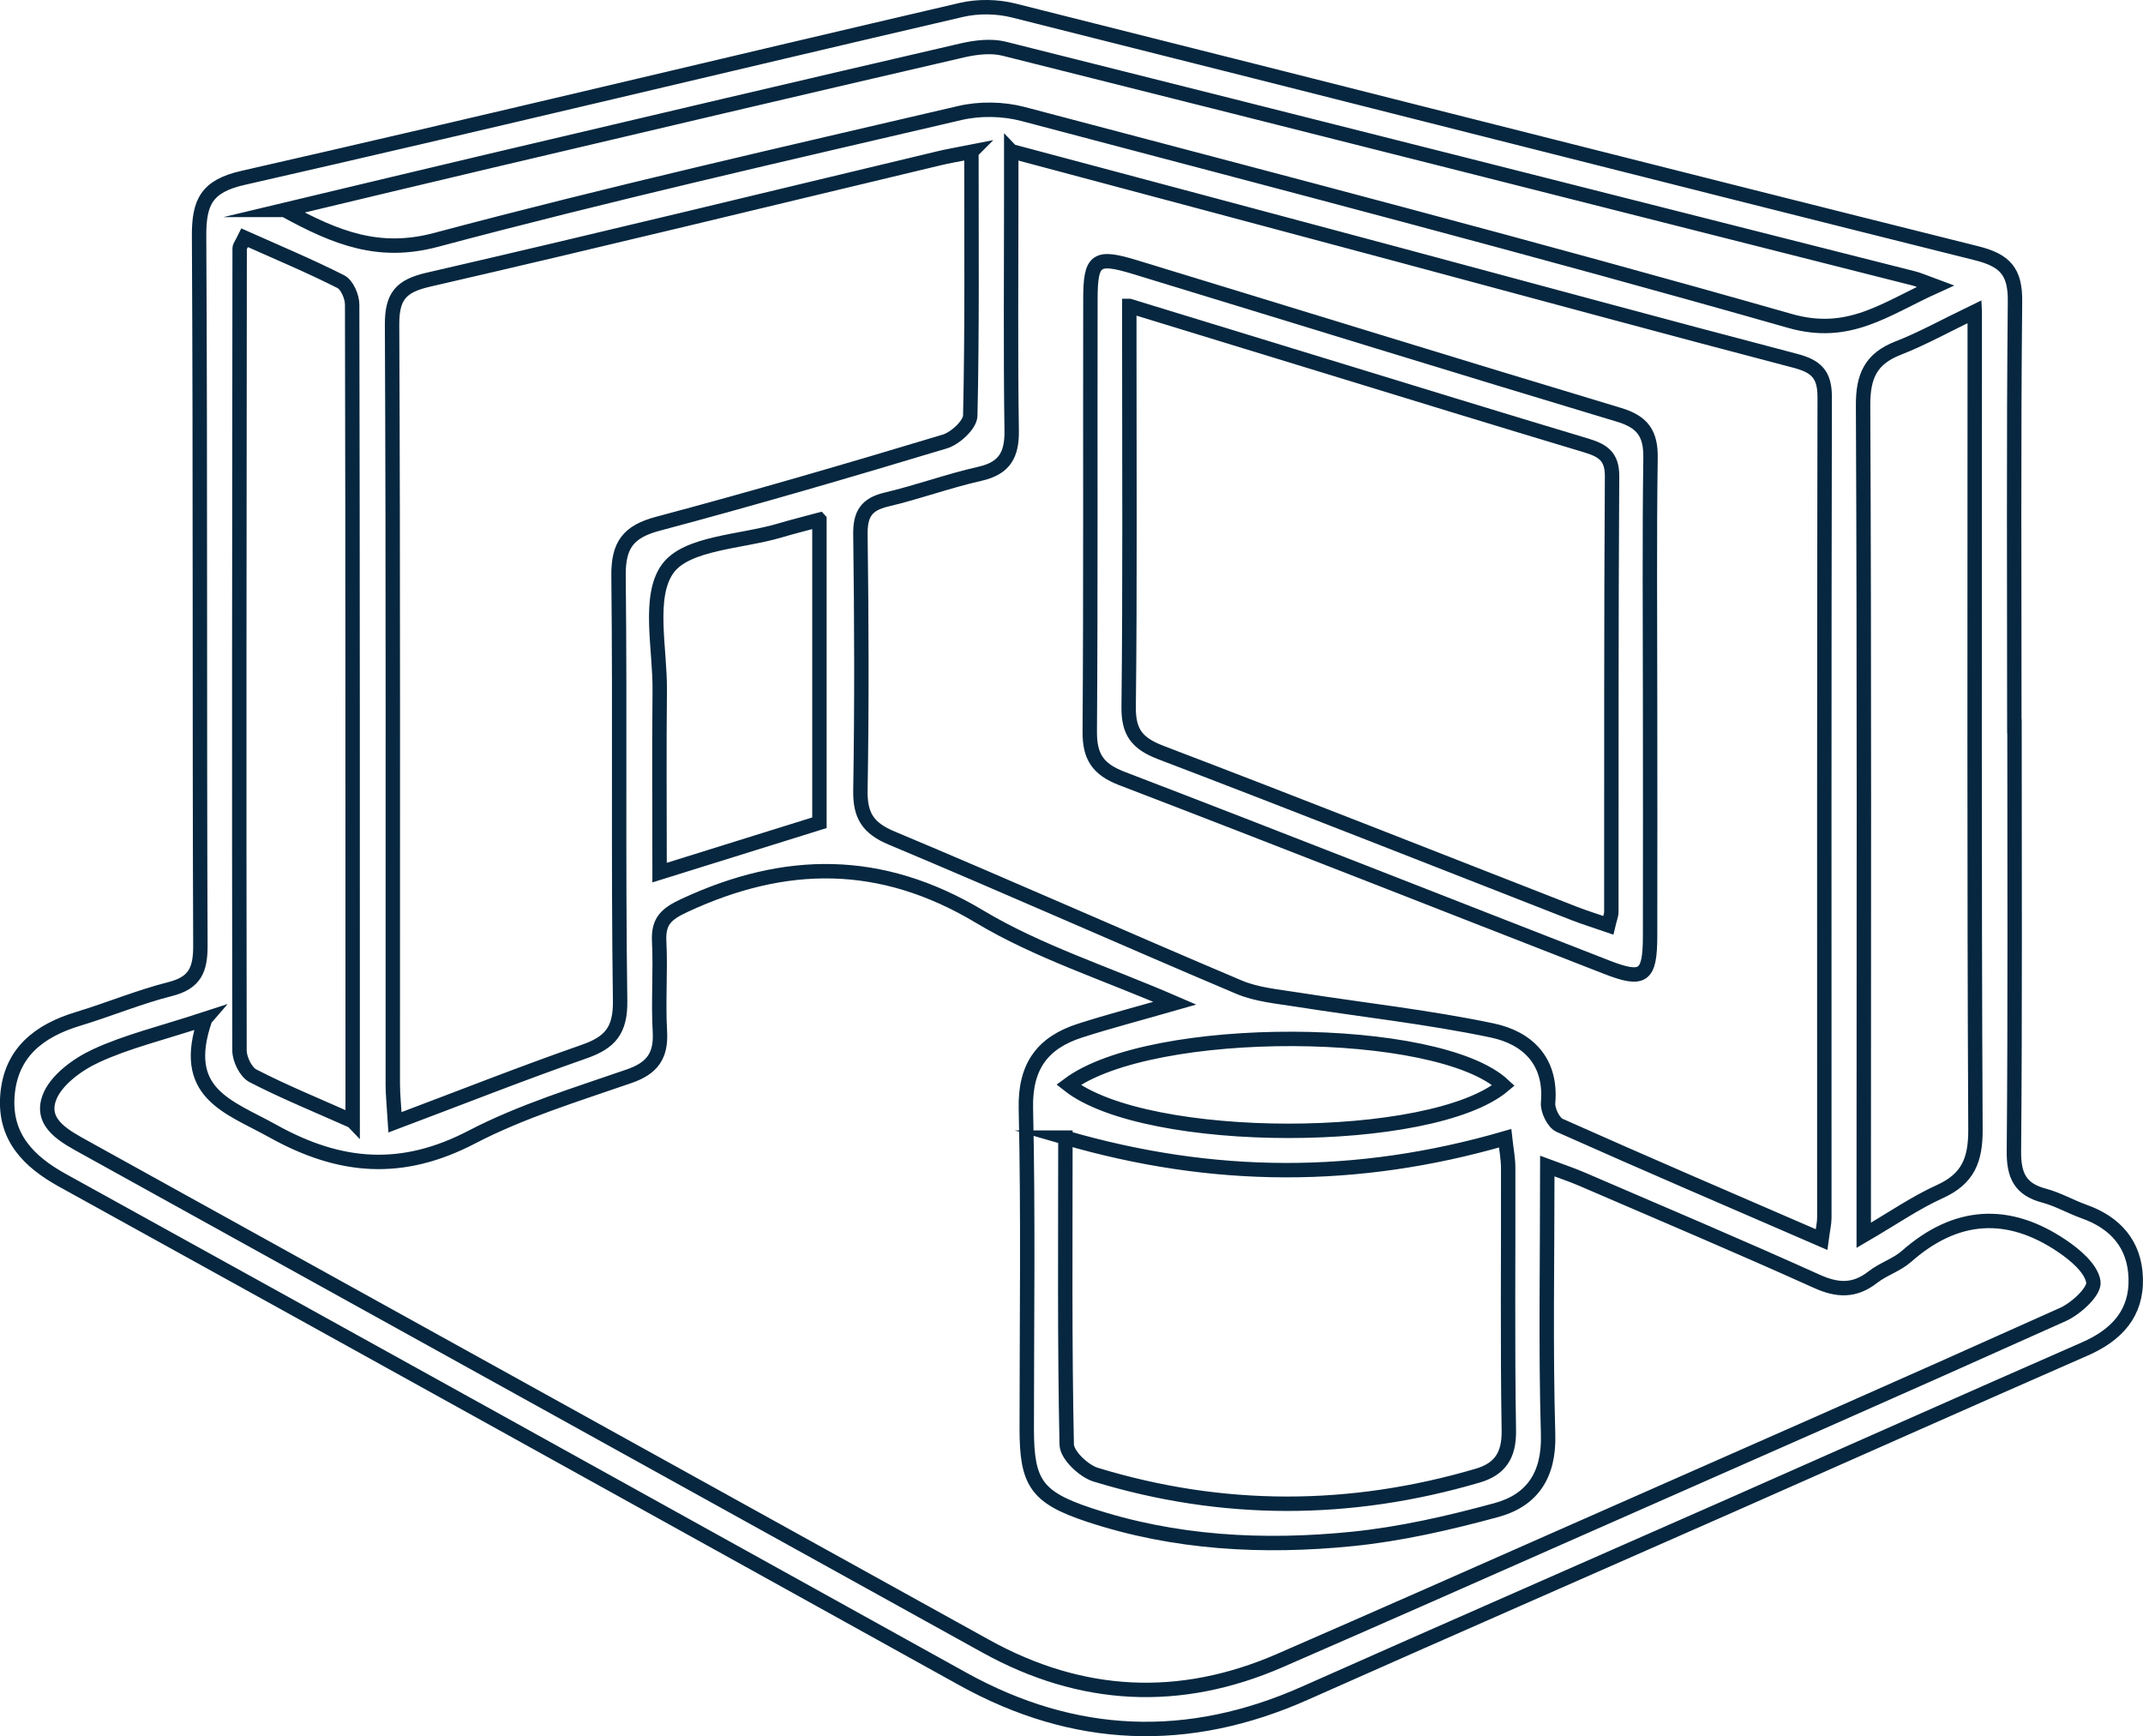
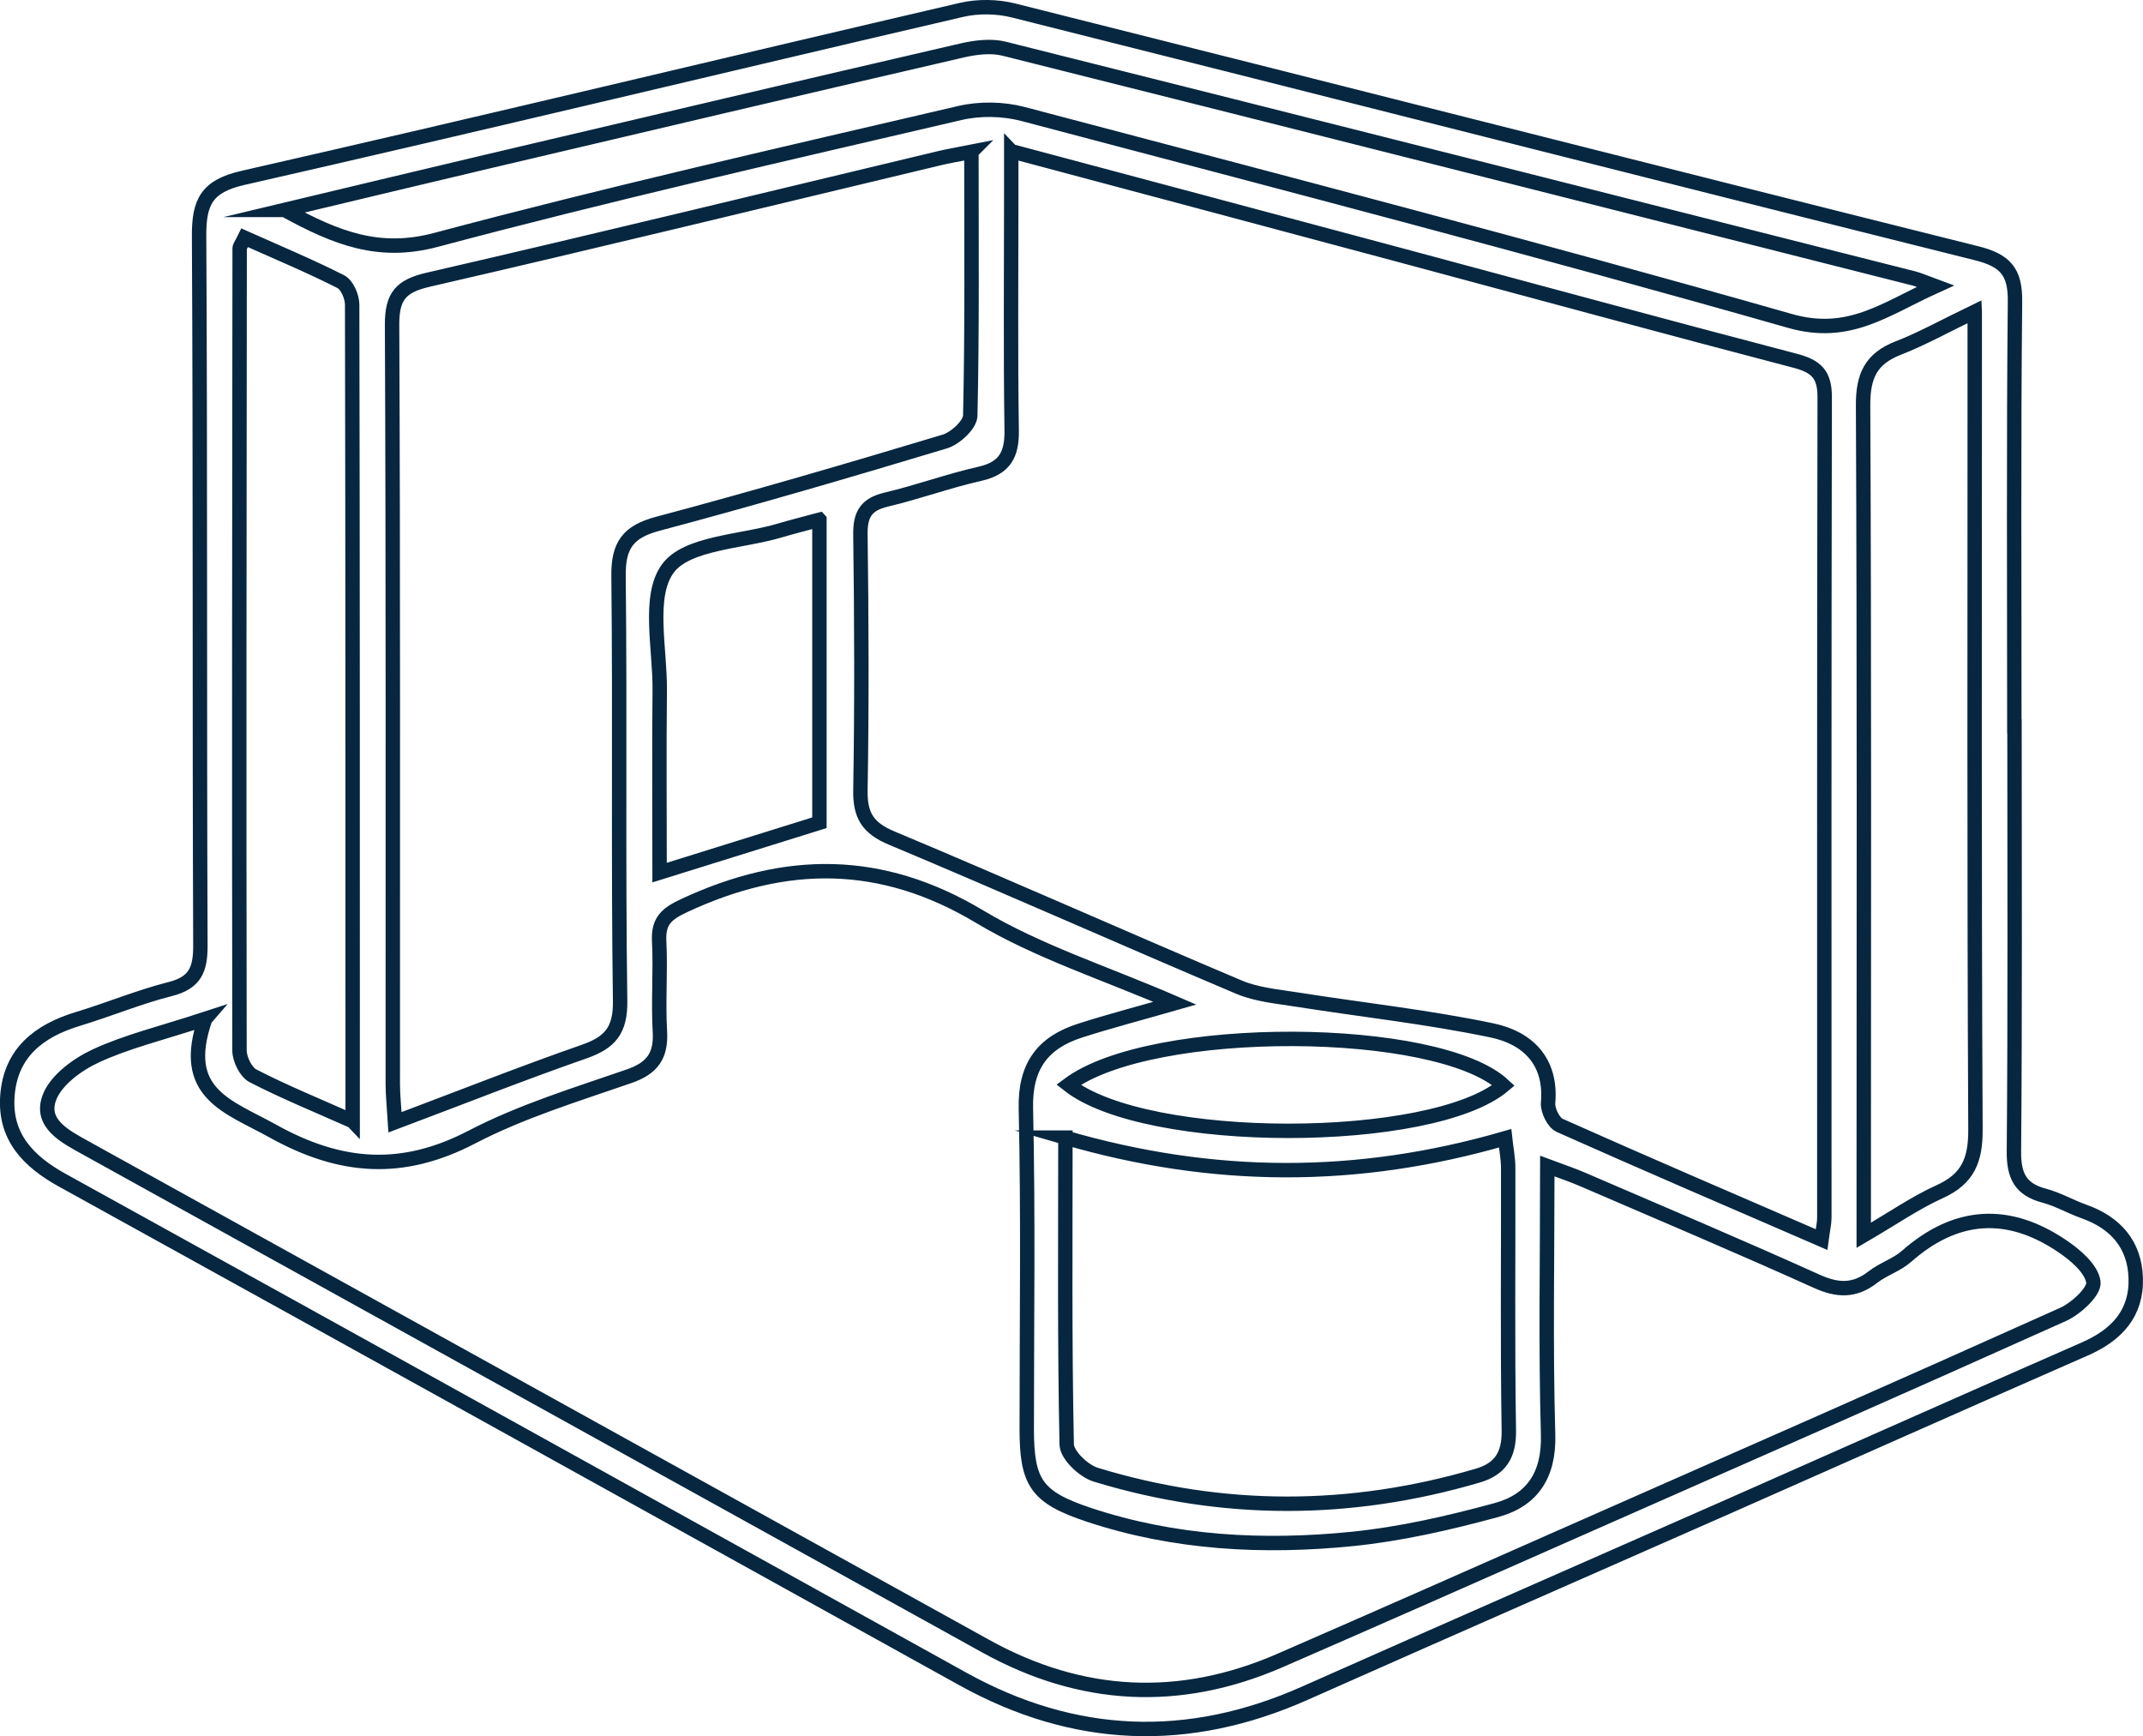
<svg xmlns="http://www.w3.org/2000/svg" id="Capa_2" data-name="Capa 2" viewBox="0 0 297.51 241.02">
  <defs>
    <style>      .cls-1 {        fill: none;        stroke: #06273f;        stroke-miterlimit: 10;        stroke-width: 2px;      }    </style>
  </defs>
  <g id="Capa_1-2" data-name="Capa 1">
    <g>
      <path class="cls-1" d="M279.67,100.83c0,19.66.09,39.32-.08,58.98-.03,3.39.89,5.29,4.18,6.16,1.92.51,3.68,1.54,5.56,2.21,4.38,1.56,7.02,4.57,7.17,9.22.16,4.92-2.65,7.92-7.05,9.85-16.47,7.21-32.89,14.54-49.34,21.8-19.65,8.67-39.33,17.27-58.95,25.99-16.19,7.2-32,6.61-47.5-1.98-41.65-23.08-83.29-46.19-124.98-69.21-4.77-2.63-8.08-6.06-7.65-11.76.45-5.95,4.37-9,9.77-10.64,4.3-1.3,8.48-3.05,12.82-4.15,3.44-.87,4.21-2.67,4.2-6.03-.13-32.82,0-65.65-.18-98.47-.03-4.74,1.03-6.96,6.11-8.11,33.28-7.57,66.46-15.58,99.7-23.31,2.31-.54,4.98-.5,7.28.08,44.56,11.19,89.08,22.55,133.66,33.69,3.98.99,5.4,2.56,5.35,6.7-.2,19.66-.09,39.32-.09,58.98ZM28.5,141.44c-6.18,2.02-10.91,3.14-15.23,5.15-2.56,1.19-5.54,3.38-6.43,5.81-1.31,3.58,2.2,5.36,5.05,6.94,41.66,23.05,83.31,46.13,124.97,69.18,13.26,7.34,26.91,8.04,40.82,1.99,13.74-5.98,27.44-12.04,41.14-18.09,22.54-9.94,45.1-19.85,67.57-29.95,1.83-.82,4.43-3.22,4.23-4.52-.28-1.87-2.55-3.78-4.4-5.02-7.47-5.02-14.69-4.57-21.54,1.47-1.35,1.19-3.23,1.76-4.67,2.88-2.55,1.99-4.91,1.89-7.82.57-10.77-4.86-21.66-9.46-32.51-14.14-1.43-.62-2.92-1.11-4.87-1.84,0,12.98-.24,25.14.11,37.28.16,5.65-2.24,9.14-7.21,10.48-6.55,1.78-13.25,3.32-19.99,4-12.34,1.24-24.66.6-36.55-3.35-7.31-2.43-8.63-4.48-8.63-11.94,0-14.83.22-29.66-.12-44.48-.13-5.86,2.33-9.12,7.51-10.79,4.01-1.29,8.09-2.35,13.18-3.81-9.67-4.19-18.97-7.14-27.12-12.02-13.69-8.2-26.97-8.06-40.97-1.55-2.54,1.18-3.65,2.19-3.51,4.98.21,4.15-.14,8.34.1,12.49.2,3.36-1.02,5.11-4.25,6.23-7.39,2.56-14.97,4.87-21.87,8.46-9.65,5.02-18.21,4.39-27.61-.84-6.18-3.44-13.01-5.19-9.39-15.56ZM140.39,20.98c0,2.67,0,4.48,0,6.29,0,10.83-.1,21.66.06,32.49.05,3.38-.99,5.24-4.42,6.01-4.38.99-8.62,2.55-12.99,3.58-2.78.66-3.63,2.03-3.59,4.86.16,11.83.2,23.66,0,35.48-.06,3.52,1.04,5.27,4.35,6.65,16.12,6.75,32.08,13.87,48.18,20.68,2.52,1.07,5.42,1.31,8.17,1.75,9,1.42,18.09,2.4,27,4.27,4.83,1.01,8.28,4.19,7.77,10.04-.09,1.02.74,2.75,1.61,3.14,11.95,5.33,23.98,10.49,36.35,15.85.19-1.44.39-2.24.39-3.03,0-37.98-.03-75.97.05-113.95,0-3.14-1.2-4.25-4.1-5.01-18.36-4.8-36.66-9.8-54.99-14.71-17.67-4.74-35.34-9.44-53.83-14.38ZM134.87,21.07c-1.97.39-3.27.6-4.54.91-23.62,5.64-47.22,11.4-70.89,16.85-3.81.88-5.02,2.31-5.01,6.24.16,35.13.09,70.26.1,105.4,0,1.57.18,3.14.31,5.32,9.14-3.44,17.62-6.8,26.22-9.8,3.63-1.26,5.09-2.93,5.03-7.08-.28-19.64,0-39.29-.22-58.94-.05-4.3,1.33-6.17,5.48-7.27,13.34-3.55,26.6-7.43,39.81-11.41,1.46-.44,3.51-2.33,3.54-3.59.27-11.96.16-23.93.16-36.62ZM147.91,157.92c0,14.42-.12,28.51.18,42.6.03,1.47,2.36,3.68,4.03,4.19,17.63,5.38,35.34,5.33,53.03.13,3.1-.91,4.37-2.82,4.32-6.26-.2-12.14-.06-24.29-.09-36.43,0-1.37-.28-2.74-.43-4.14-20.6,5.97-40.57,5.86-61.05-.09ZM39.52,29.14c7.3,4.02,13.19,6.24,21.01,4.16,24.11-6.43,48.46-11.95,72.76-17.62,2.76-.64,5.98-.58,8.72.14,35.55,9.39,71.14,18.65,106.49,28.73,8.22,2.34,13.18-1.65,20.18-4.82-1.74-.64-2.35-.92-2.98-1.08-42.09-10.66-84.18-21.33-126.3-31.89-1.81-.45-3.95-.19-5.82.24-21.88,5.06-43.75,10.21-65.61,15.36-9.15,2.15-18.29,4.36-28.45,6.78ZM48.96,155.64c0-38.47.01-75.91-.07-113.35,0-1.1-.71-2.75-1.57-3.19-4.37-2.21-8.9-4.1-13.35-6.09-.44.9-.69,1.18-.7,1.47-.04,37.11-.09,74.23-.02,111.34,0,1.21.88,3.01,1.87,3.52,4.24,2.19,8.68,4,13.83,6.29ZM274.15,43.26c-4.09,1.97-7.27,3.75-10.63,5.06-3.8,1.48-4.89,3.89-4.87,7.96.17,36.49.1,72.98.09,109.47,0,1.6,0,3.2,0,5.73,4.03-2.35,7.16-4.53,10.57-6.07,3.91-1.77,4.96-4.39,4.94-8.6-.18-35.82-.1-71.65-.1-107.47,0-1.76,0-3.52,0-6.07ZM113.75,72.15c-2.28.61-3.88,1.01-5.45,1.48-5.4,1.61-12.96,1.68-15.6,5.31-2.81,3.87-1.05,11.12-1.11,16.9-.09,8.23-.02,16.45-.02,25.29,7.88-2.46,14.98-4.67,22.19-6.92v-42.05ZM148.33,150.58c10.81,8.55,50.47,8.48,60.41.09-9.03-8.47-48.89-8.71-60.41-.09Z" />
-       <path class="cls-1" d="M229.08,97.26c0,10.91.03,21.82,0,32.73-.02,5.61-.95,6.25-6.08,4.25-22.42-8.73-44.79-17.56-67.26-26.18-3.36-1.29-4.47-3.06-4.45-6.5.14-20.03.05-40.05.09-60.08.01-5.51.79-6.05,6.22-4.39,22.4,6.83,44.77,13.76,67.19,20.5,3.31,1,4.4,2.67,4.35,5.96-.16,11.23-.06,22.47-.06,33.7ZM156.78,42.47c0,2.24,0,3.81,0,5.39,0,16.75.1,33.5-.09,50.25-.04,3.52,1.15,5.08,4.46,6.35,19.2,7.32,38.3,14.89,57.44,22.36,1.5.58,3.04,1.05,4.68,1.62.22-.93.43-1.39.43-1.85.02-20.16-.03-40.33.1-60.49.02-2.77-1.32-3.58-3.61-4.27-12.24-3.67-24.44-7.43-36.66-11.17-8.69-2.66-17.37-5.32-26.74-8.19Z" />
    </g>
  </g>
</svg>